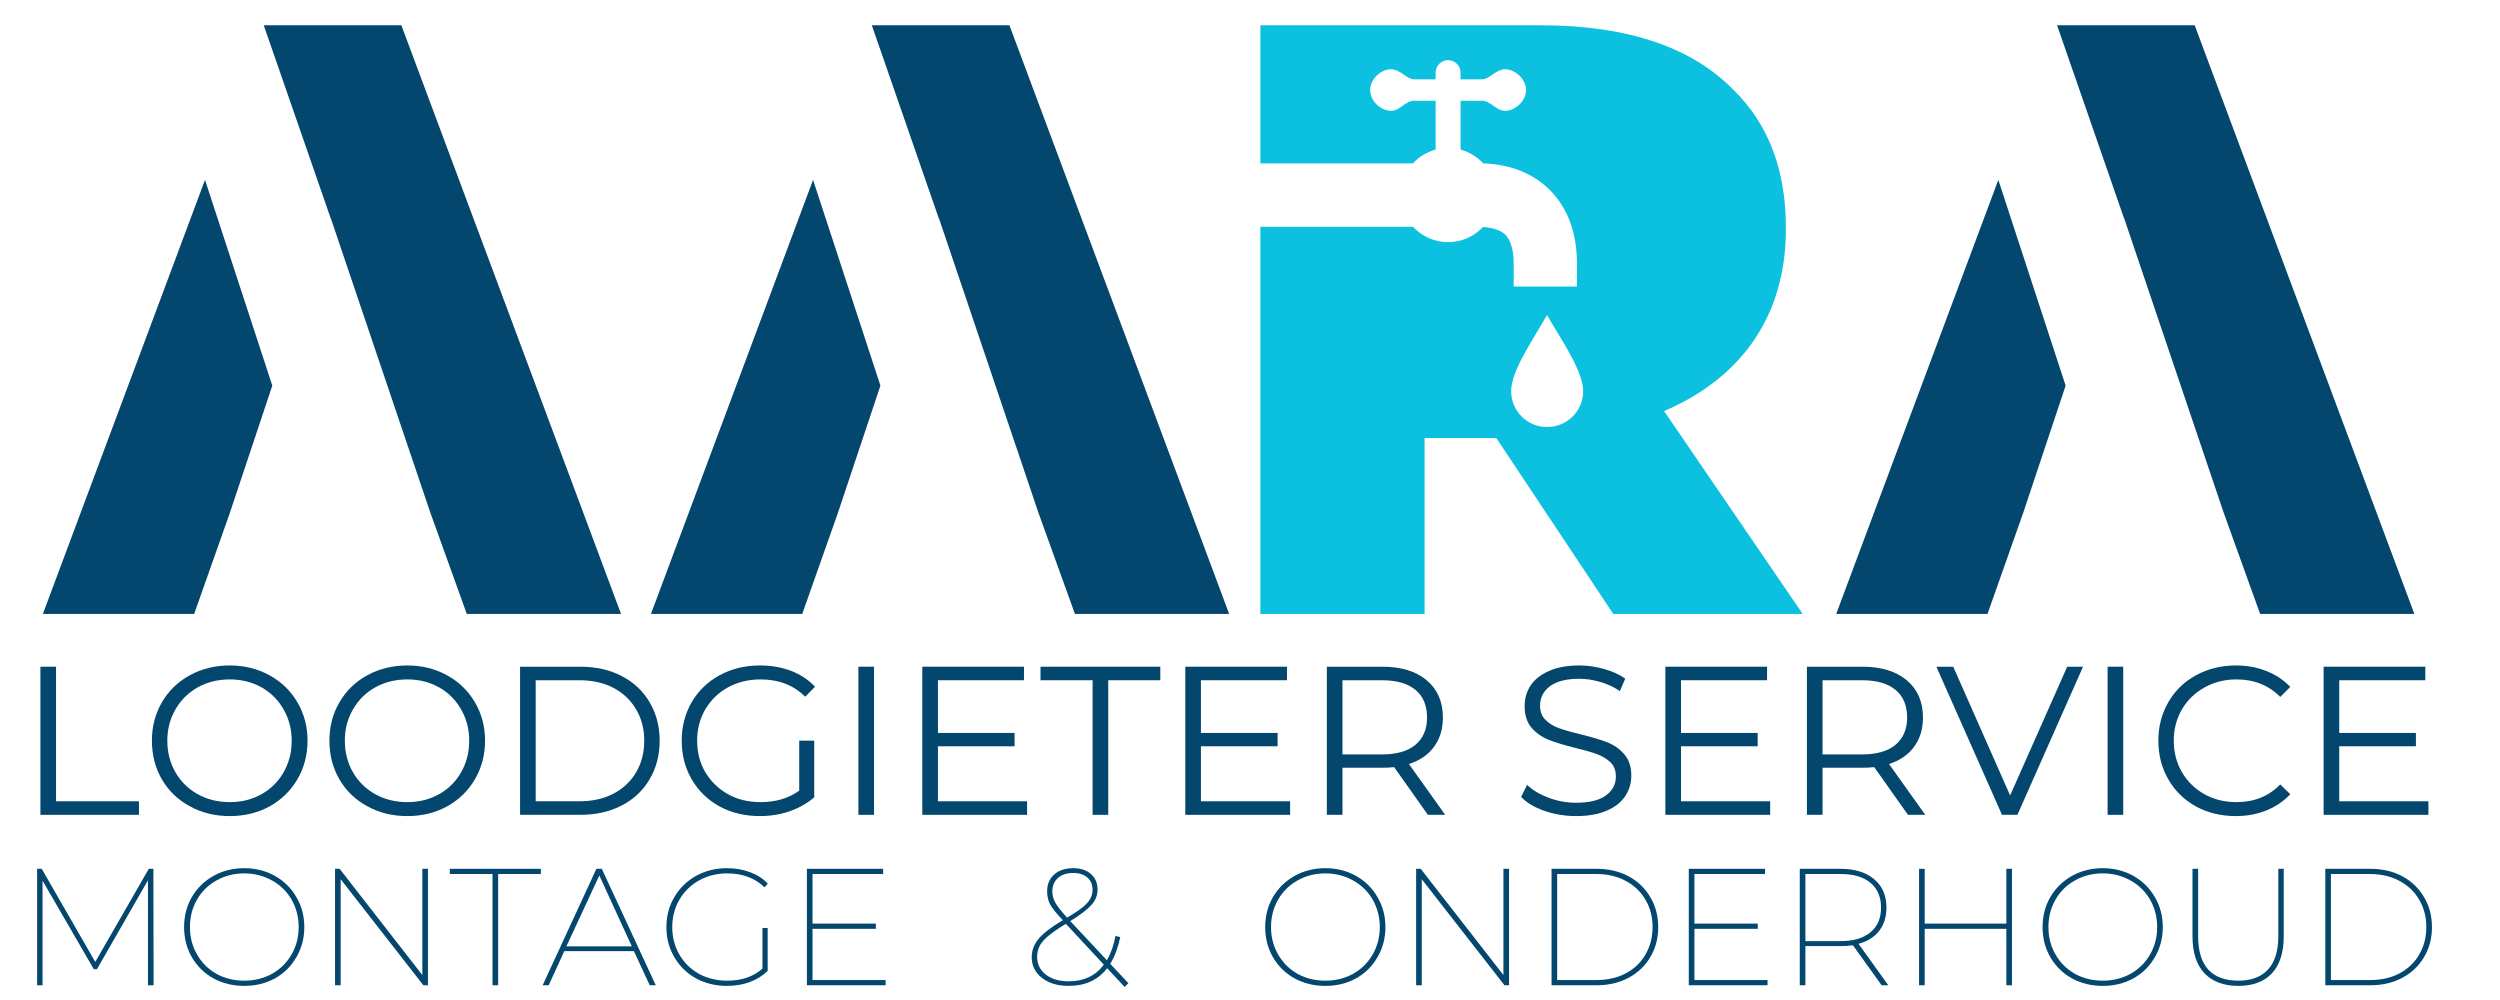
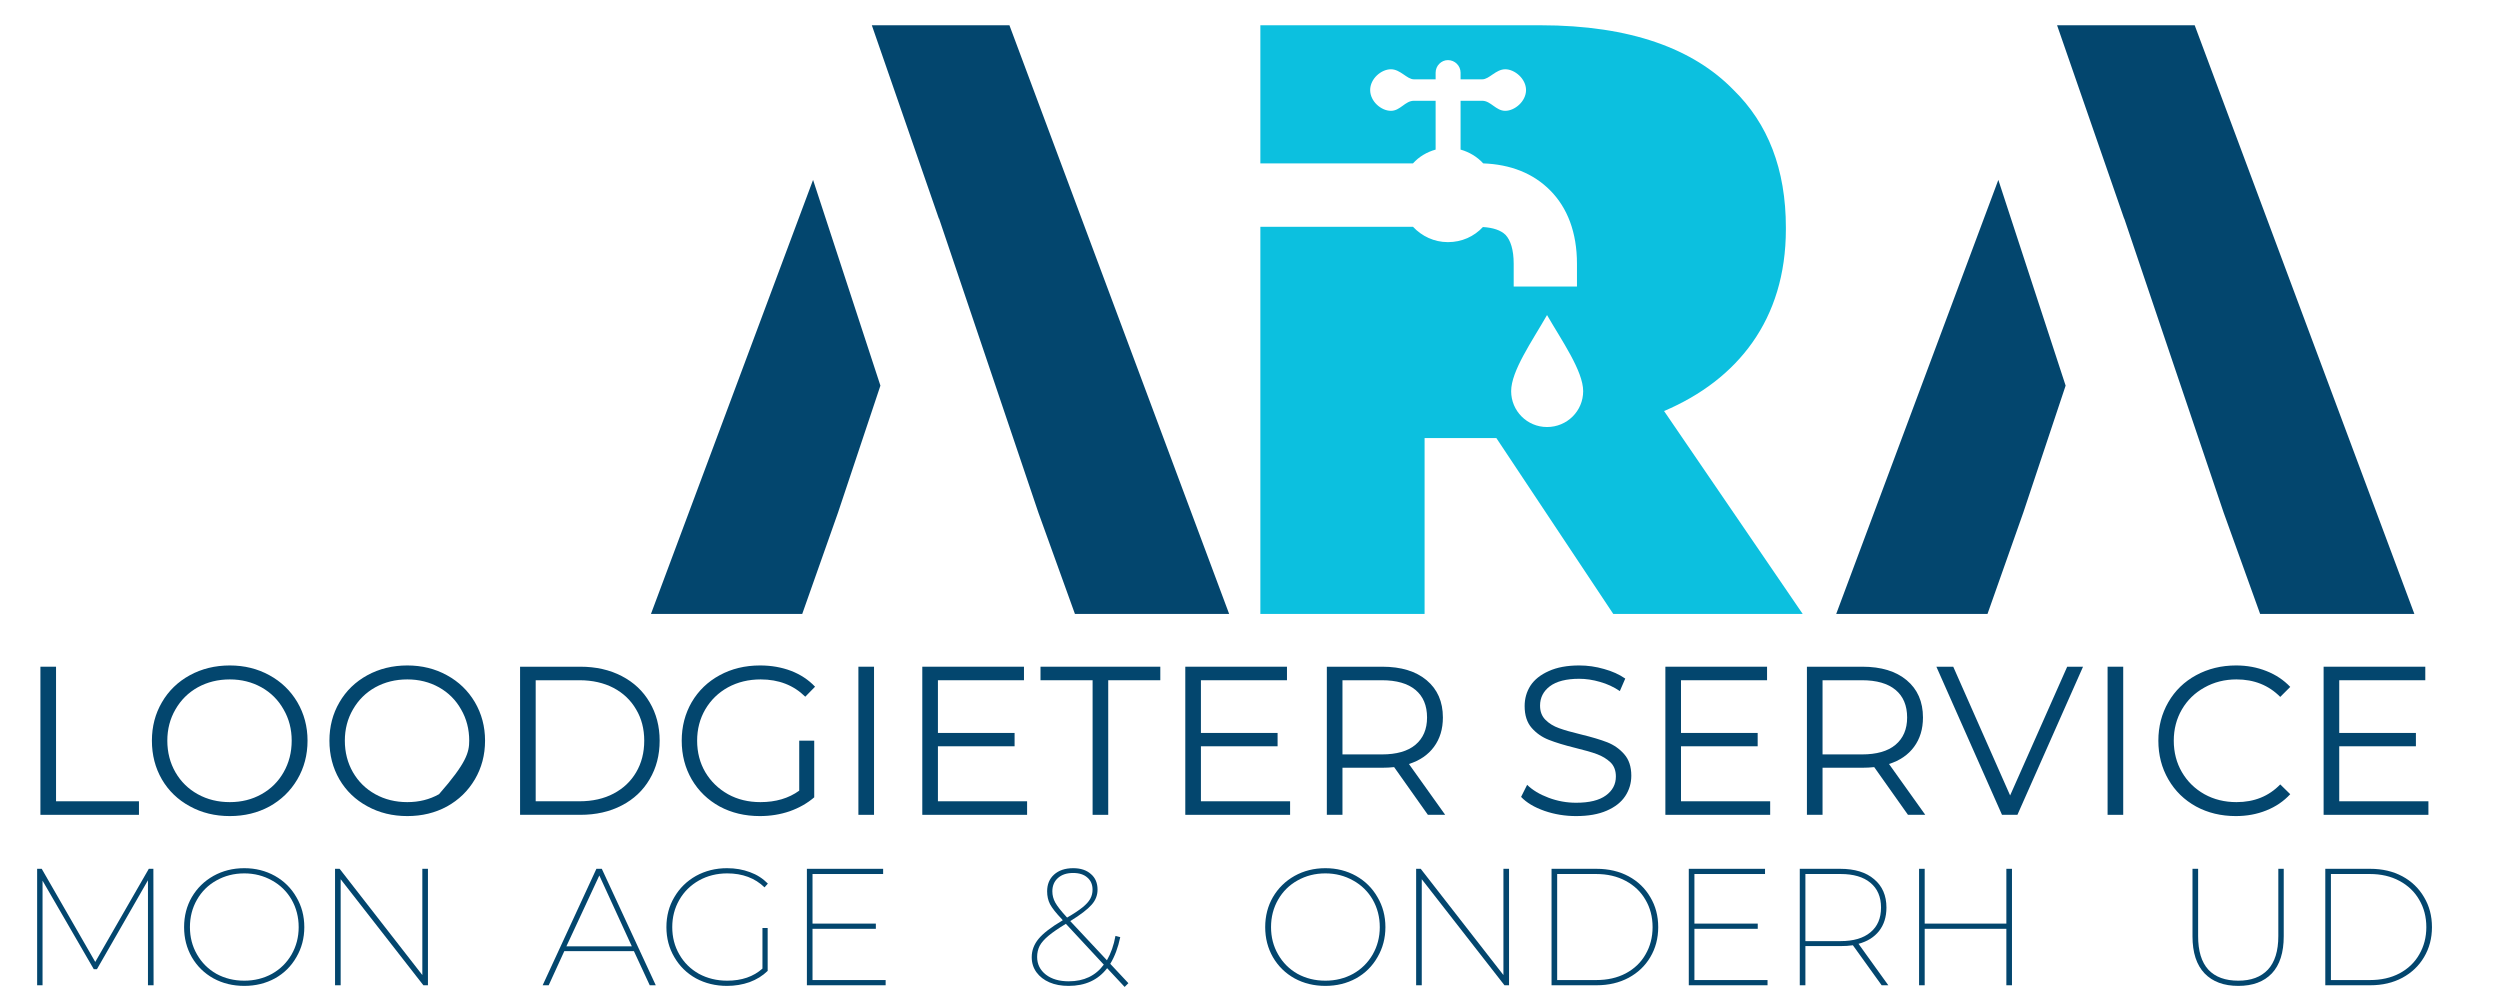
<svg xmlns="http://www.w3.org/2000/svg" width="250" zoomAndPan="magnify" viewBox="0 0 187.5 75" height="100" preserveAspectRatio="xMidYMid meet" version="1.0">
  <defs>
    <g />
    <clipPath id="948ddd6bdd">
-       <path d="M 3.102 1.895 L 47 1.895 L 47 46.047 L 3.102 46.047 Z M 3.102 1.895 " clip-rule="nonzero" />
-     </clipPath>
+       </clipPath>
    <clipPath id="3f8f180570">
      <path d="M 48.707 1.895 L 92.859 1.895 L 92.859 46.047 L 48.707 46.047 Z M 48.707 1.895 " clip-rule="nonzero" />
    </clipPath>
    <clipPath id="0ece15b16a">
      <path d="M 137.602 1.895 L 181.754 1.895 L 181.754 46.047 L 137.602 46.047 Z M 137.602 1.895 " clip-rule="nonzero" />
    </clipPath>
    <clipPath id="1f6524220a">
      <path d="M 94.516 1.895 L 135.906 1.895 L 135.906 46.047 L 94.516 46.047 Z M 94.516 1.895 " clip-rule="nonzero" />
    </clipPath>
    <clipPath id="3ce6890ef1">
      <path d="M 77 65 L 85 65 L 85 74.898 L 77 74.898 Z M 77 65 " clip-rule="nonzero" />
    </clipPath>
  </defs>
  <g clip-path="url(#948ddd6bdd)">
    <path fill="#03466e" d="M 15.375 13.492 L 3.117 46.309 L 14.469 46.309 L 17.25 38.434 L 20.422 28.922 Z M 30.102 1.895 L 19.781 1.895 L 24.812 16.402 L 24.816 16.383 L 32.27 38.434 L 35.105 46.309 L 46.676 46.309 L 30.102 1.895 " fill-opacity="1" fill-rule="nonzero" />
  </g>
  <g clip-path="url(#3f8f180570)">
    <path fill="#03466e" d="M 60.98 13.492 L 48.723 46.309 L 60.074 46.309 L 62.855 38.434 L 66.031 28.922 Z M 75.707 1.895 L 65.387 1.895 L 70.418 16.402 L 70.426 16.383 L 77.875 38.434 L 80.715 46.309 L 92.285 46.309 L 75.707 1.895 " fill-opacity="1" fill-rule="nonzero" />
  </g>
  <g clip-path="url(#0ece15b16a)">
    <path fill="#03466e" d="M 149.875 13.492 L 137.617 46.309 L 148.969 46.309 L 151.75 38.434 L 154.922 28.922 Z M 164.602 1.895 L 154.281 1.895 L 159.312 16.402 L 159.316 16.383 L 166.77 38.434 L 169.605 46.309 L 181.176 46.309 L 164.602 1.895 " fill-opacity="1" fill-rule="nonzero" />
  </g>
  <g clip-path="url(#1f6524220a)">
    <path fill="#0cc0df" d="M 116.027 23.629 C 117.113 25.512 118.738 27.828 118.738 29.336 C 118.738 30.828 117.531 32.027 116.027 32.027 C 114.535 32.027 113.336 30.82 113.336 29.336 C 113.336 27.824 114.895 25.609 116.027 23.629 Z M 94.527 46.305 L 106.844 46.305 L 106.844 32.855 L 112.227 32.855 L 121.168 46.305 L 135.379 46.305 L 124.805 30.828 C 130.305 28.488 133.941 23.984 133.941 17.188 L 133.941 17.07 C 133.941 12.68 132.594 9.258 130 6.73 C 127.027 3.684 122.332 1.895 115.535 1.895 L 94.527 1.895 L 94.527 12.254 L 105.973 12.254 C 106.422 11.754 107.008 11.406 107.672 11.219 L 107.672 7.559 L 106.039 7.559 C 105.379 7.559 105.027 8.312 104.32 8.312 C 103.59 8.312 102.762 7.605 102.762 6.754 C 102.762 5.906 103.59 5.195 104.32 5.195 C 105.027 5.195 105.523 5.949 106.039 5.949 L 107.672 5.949 L 107.672 5.453 C 107.672 4.93 108.098 4.508 108.594 4.508 C 109.117 4.508 109.543 4.93 109.543 5.453 L 109.543 5.949 L 111.172 5.949 C 111.695 5.949 112.188 5.195 112.895 5.195 C 113.602 5.195 114.453 5.906 114.453 6.754 C 114.453 7.605 113.602 8.312 112.895 8.312 C 112.188 8.312 111.809 7.559 111.172 7.559 L 109.543 7.559 L 109.543 11.219 C 110.203 11.406 110.793 11.762 111.242 12.254 C 113.27 12.328 114.996 12.984 116.293 14.309 C 117.543 15.586 118.273 17.402 118.273 19.789 L 118.273 21.488 L 113.527 21.488 L 113.527 19.789 C 113.527 18.723 113.289 18.016 112.918 17.617 C 112.559 17.262 111.973 17.074 111.219 17.027 C 110.555 17.738 109.637 18.16 108.594 18.16 C 107.559 18.16 106.637 17.715 105.973 17.008 L 94.527 17.008 Z M 94.527 46.305 " fill-opacity="1" fill-rule="evenodd" />
  </g>
  <g fill="#03466e" fill-opacity="1">
    <g transform="translate(1.219, 61.112)">
      <g>
        <path d="M 1.812 -11.109 L 2.984 -11.109 L 2.984 -1.016 L 9.203 -1.016 L 9.203 0 L 1.812 0 Z M 1.812 -11.109 " />
      </g>
    </g>
  </g>
  <g fill="#03466e" fill-opacity="1">
    <g transform="translate(10.565, 61.112)">
      <g>
        <path d="M 6.672 0.094 C 5.566 0.094 4.566 -0.148 3.672 -0.641 C 2.773 -1.129 2.078 -1.801 1.578 -2.656 C 1.078 -3.52 0.828 -4.488 0.828 -5.562 C 0.828 -6.625 1.078 -7.582 1.578 -8.438 C 2.078 -9.301 2.773 -9.977 3.672 -10.469 C 4.566 -10.957 5.566 -11.203 6.672 -11.203 C 7.766 -11.203 8.754 -10.957 9.641 -10.469 C 10.523 -9.988 11.223 -9.316 11.734 -8.453 C 12.242 -7.586 12.5 -6.625 12.5 -5.562 C 12.5 -4.488 12.242 -3.52 11.734 -2.656 C 11.223 -1.789 10.523 -1.113 9.641 -0.625 C 8.754 -0.145 7.766 0.094 6.672 0.094 Z M 6.672 -0.953 C 7.547 -0.953 8.336 -1.148 9.047 -1.547 C 9.754 -1.941 10.305 -2.488 10.703 -3.188 C 11.109 -3.895 11.312 -4.688 11.312 -5.562 C 11.312 -6.426 11.109 -7.207 10.703 -7.906 C 10.305 -8.613 9.754 -9.164 9.047 -9.562 C 8.336 -9.957 7.547 -10.156 6.672 -10.156 C 5.785 -10.156 4.984 -9.957 4.266 -9.562 C 3.555 -9.164 3 -8.613 2.594 -7.906 C 2.188 -7.207 1.984 -6.426 1.984 -5.562 C 1.984 -4.688 2.188 -3.895 2.594 -3.188 C 3 -2.488 3.555 -1.941 4.266 -1.547 C 4.984 -1.148 5.785 -0.953 6.672 -0.953 Z M 6.672 -0.953 " />
      </g>
    </g>
  </g>
  <g fill="#03466e" fill-opacity="1">
    <g transform="translate(23.879, 61.112)">
      <g>
-         <path d="M 6.672 0.094 C 5.566 0.094 4.566 -0.148 3.672 -0.641 C 2.773 -1.129 2.078 -1.801 1.578 -2.656 C 1.078 -3.52 0.828 -4.488 0.828 -5.562 C 0.828 -6.625 1.078 -7.582 1.578 -8.438 C 2.078 -9.301 2.773 -9.977 3.672 -10.469 C 4.566 -10.957 5.566 -11.203 6.672 -11.203 C 7.766 -11.203 8.754 -10.957 9.641 -10.469 C 10.523 -9.988 11.223 -9.316 11.734 -8.453 C 12.242 -7.586 12.5 -6.625 12.5 -5.562 C 12.5 -4.488 12.242 -3.52 11.734 -2.656 C 11.223 -1.789 10.523 -1.113 9.641 -0.625 C 8.754 -0.145 7.766 0.094 6.672 0.094 Z M 6.672 -0.953 C 7.547 -0.953 8.336 -1.148 9.047 -1.547 C 9.754 -1.941 10.305 -2.488 10.703 -3.188 C 11.109 -3.895 11.312 -4.688 11.312 -5.562 C 11.312 -6.426 11.109 -7.207 10.703 -7.906 C 10.305 -8.613 9.754 -9.164 9.047 -9.562 C 8.336 -9.957 7.547 -10.156 6.672 -10.156 C 5.785 -10.156 4.984 -9.957 4.266 -9.562 C 3.555 -9.164 3 -8.613 2.594 -7.906 C 2.188 -7.207 1.984 -6.426 1.984 -5.562 C 1.984 -4.688 2.188 -3.895 2.594 -3.188 C 3 -2.488 3.555 -1.941 4.266 -1.547 C 4.984 -1.148 5.785 -0.953 6.672 -0.953 Z M 6.672 -0.953 " />
+         <path d="M 6.672 0.094 C 5.566 0.094 4.566 -0.148 3.672 -0.641 C 2.773 -1.129 2.078 -1.801 1.578 -2.656 C 1.078 -3.52 0.828 -4.488 0.828 -5.562 C 0.828 -6.625 1.078 -7.582 1.578 -8.438 C 2.078 -9.301 2.773 -9.977 3.672 -10.469 C 4.566 -10.957 5.566 -11.203 6.672 -11.203 C 7.766 -11.203 8.754 -10.957 9.641 -10.469 C 10.523 -9.988 11.223 -9.316 11.734 -8.453 C 12.242 -7.586 12.5 -6.625 12.5 -5.562 C 12.5 -4.488 12.242 -3.52 11.734 -2.656 C 11.223 -1.789 10.523 -1.113 9.641 -0.625 C 8.754 -0.145 7.766 0.094 6.672 0.094 Z M 6.672 -0.953 C 7.547 -0.953 8.336 -1.148 9.047 -1.547 C 11.109 -3.895 11.312 -4.688 11.312 -5.562 C 11.312 -6.426 11.109 -7.207 10.703 -7.906 C 10.305 -8.613 9.754 -9.164 9.047 -9.562 C 8.336 -9.957 7.547 -10.156 6.672 -10.156 C 5.785 -10.156 4.984 -9.957 4.266 -9.562 C 3.555 -9.164 3 -8.613 2.594 -7.906 C 2.188 -7.207 1.984 -6.426 1.984 -5.562 C 1.984 -4.688 2.188 -3.895 2.594 -3.188 C 3 -2.488 3.555 -1.941 4.266 -1.547 C 4.984 -1.148 5.785 -0.953 6.672 -0.953 Z M 6.672 -0.953 " />
      </g>
    </g>
  </g>
  <g fill="#03466e" fill-opacity="1">
    <g transform="translate(37.193, 61.112)">
      <g>
        <path d="M 1.812 -11.109 L 6.328 -11.109 C 7.504 -11.109 8.539 -10.875 9.438 -10.406 C 10.344 -9.938 11.039 -9.281 11.531 -8.438 C 12.031 -7.594 12.281 -6.633 12.281 -5.562 C 12.281 -4.477 12.031 -3.516 11.531 -2.672 C 11.039 -1.828 10.344 -1.172 9.438 -0.703 C 8.539 -0.234 7.504 0 6.328 0 L 1.812 0 Z M 6.266 -1.016 C 7.242 -1.016 8.098 -1.207 8.828 -1.594 C 9.555 -1.977 10.117 -2.508 10.516 -3.188 C 10.922 -3.875 11.125 -4.664 11.125 -5.562 C 11.125 -6.445 10.922 -7.227 10.516 -7.906 C 10.117 -8.594 9.555 -9.129 8.828 -9.516 C 8.098 -9.898 7.242 -10.094 6.266 -10.094 L 2.984 -10.094 L 2.984 -1.016 Z M 6.266 -1.016 " />
      </g>
    </g>
  </g>
  <g fill="#03466e" fill-opacity="1">
    <g transform="translate(50.301, 61.112)">
      <g>
        <path d="M 9.641 -5.562 L 10.766 -5.562 L 10.766 -1.312 C 10.242 -0.863 9.629 -0.516 8.922 -0.266 C 8.211 -0.023 7.469 0.094 6.688 0.094 C 5.57 0.094 4.566 -0.145 3.672 -0.625 C 2.785 -1.113 2.086 -1.789 1.578 -2.656 C 1.078 -3.52 0.828 -4.488 0.828 -5.562 C 0.828 -6.625 1.078 -7.586 1.578 -8.453 C 2.086 -9.316 2.785 -9.988 3.672 -10.469 C 4.566 -10.957 5.578 -11.203 6.703 -11.203 C 7.547 -11.203 8.32 -11.066 9.031 -10.797 C 9.738 -10.523 10.336 -10.129 10.828 -9.609 L 10.094 -8.859 C 9.219 -9.723 8.102 -10.156 6.75 -10.156 C 5.844 -10.156 5.023 -9.957 4.297 -9.562 C 3.578 -9.164 3.008 -8.613 2.594 -7.906 C 2.188 -7.207 1.984 -6.426 1.984 -5.562 C 1.984 -4.688 2.188 -3.898 2.594 -3.203 C 3.008 -2.504 3.578 -1.953 4.297 -1.547 C 5.016 -1.148 5.828 -0.953 6.734 -0.953 C 7.879 -0.953 8.848 -1.238 9.641 -1.812 Z M 9.641 -5.562 " />
      </g>
    </g>
  </g>
  <g fill="#03466e" fill-opacity="1">
    <g transform="translate(62.568, 61.112)">
      <g>
        <path d="M 1.812 -11.109 L 2.984 -11.109 L 2.984 0 L 1.812 0 Z M 1.812 -11.109 " />
      </g>
    </g>
  </g>
  <g fill="#03466e" fill-opacity="1">
    <g transform="translate(67.36, 61.112)">
      <g>
        <path d="M 9.672 -1.016 L 9.672 0 L 1.812 0 L 1.812 -11.109 L 9.438 -11.109 L 9.438 -10.094 L 2.984 -10.094 L 2.984 -6.141 L 8.734 -6.141 L 8.734 -5.141 L 2.984 -5.141 L 2.984 -1.016 Z M 9.672 -1.016 " />
      </g>
    </g>
  </g>
  <g fill="#03466e" fill-opacity="1">
    <g transform="translate(77.976, 61.112)">
      <g>
        <path d="M 3.969 -10.094 L 0.062 -10.094 L 0.062 -11.109 L 9.047 -11.109 L 9.047 -10.094 L 5.141 -10.094 L 5.141 0 L 3.969 0 Z M 3.969 -10.094 " />
      </g>
    </g>
  </g>
  <g fill="#03466e" fill-opacity="1">
    <g transform="translate(87.085, 61.112)">
      <g>
        <path d="M 9.672 -1.016 L 9.672 0 L 1.812 0 L 1.812 -11.109 L 9.438 -11.109 L 9.438 -10.094 L 2.984 -10.094 L 2.984 -6.141 L 8.734 -6.141 L 8.734 -5.141 L 2.984 -5.141 L 2.984 -1.016 Z M 9.672 -1.016 " />
      </g>
    </g>
  </g>
  <g fill="#03466e" fill-opacity="1">
    <g transform="translate(97.701, 61.112)">
      <g>
        <path d="M 9.391 0 L 6.859 -3.578 C 6.566 -3.547 6.27 -3.531 5.969 -3.531 L 2.984 -3.531 L 2.984 0 L 1.812 0 L 1.812 -11.109 L 5.969 -11.109 C 7.383 -11.109 8.492 -10.77 9.297 -10.094 C 10.109 -9.414 10.516 -8.484 10.516 -7.297 C 10.516 -6.43 10.289 -5.695 9.844 -5.094 C 9.406 -4.5 8.781 -4.07 7.969 -3.812 L 10.688 0 Z M 5.938 -4.531 C 7.039 -4.531 7.879 -4.77 8.453 -5.25 C 9.035 -5.738 9.328 -6.422 9.328 -7.297 C 9.328 -8.203 9.035 -8.895 8.453 -9.375 C 7.879 -9.852 7.039 -10.094 5.938 -10.094 L 2.984 -10.094 L 2.984 -4.531 Z M 5.938 -4.531 " />
      </g>
    </g>
  </g>
  <g fill="#03466e" fill-opacity="1">
    <g transform="translate(109.174, 61.112)">
      <g />
    </g>
  </g>
  <g fill="#03466e" fill-opacity="1">
    <g transform="translate(113.332, 61.112)">
      <g>
        <path d="M 4.875 0.094 C 4.051 0.094 3.258 -0.035 2.5 -0.297 C 1.738 -0.566 1.156 -0.914 0.75 -1.344 L 1.203 -2.25 C 1.609 -1.852 2.145 -1.531 2.812 -1.281 C 3.477 -1.031 4.164 -0.906 4.875 -0.906 C 5.863 -0.906 6.609 -1.086 7.109 -1.453 C 7.609 -1.816 7.859 -2.289 7.859 -2.875 C 7.859 -3.32 7.723 -3.676 7.453 -3.938 C 7.18 -4.195 6.848 -4.398 6.453 -4.547 C 6.066 -4.691 5.523 -4.848 4.828 -5.016 C 3.992 -5.223 3.328 -5.426 2.828 -5.625 C 2.328 -5.82 1.898 -6.117 1.547 -6.516 C 1.191 -6.922 1.016 -7.469 1.016 -8.156 C 1.016 -8.719 1.16 -9.227 1.453 -9.688 C 1.754 -10.145 2.211 -10.508 2.828 -10.781 C 3.441 -11.062 4.203 -11.203 5.109 -11.203 C 5.742 -11.203 6.363 -11.113 6.969 -10.938 C 7.582 -10.77 8.113 -10.531 8.562 -10.219 L 8.156 -9.281 C 7.695 -9.594 7.203 -9.82 6.672 -9.969 C 6.141 -10.125 5.617 -10.203 5.109 -10.203 C 4.141 -10.203 3.406 -10.016 2.906 -9.641 C 2.414 -9.266 2.172 -8.781 2.172 -8.188 C 2.172 -7.75 2.305 -7.395 2.578 -7.125 C 2.848 -6.852 3.188 -6.645 3.594 -6.5 C 4 -6.352 4.547 -6.195 5.234 -6.031 C 6.055 -5.832 6.719 -5.633 7.219 -5.438 C 7.719 -5.238 8.141 -4.941 8.484 -4.547 C 8.836 -4.148 9.016 -3.613 9.016 -2.938 C 9.016 -2.375 8.863 -1.863 8.562 -1.406 C 8.258 -0.945 7.797 -0.582 7.172 -0.312 C 6.547 -0.039 5.781 0.094 4.875 0.094 Z M 4.875 0.094 " />
      </g>
    </g>
  </g>
  <g fill="#03466e" fill-opacity="1">
    <g transform="translate(123.091, 61.112)">
      <g>
        <path d="M 9.672 -1.016 L 9.672 0 L 1.812 0 L 1.812 -11.109 L 9.438 -11.109 L 9.438 -10.094 L 2.984 -10.094 L 2.984 -6.141 L 8.734 -6.141 L 8.734 -5.141 L 2.984 -5.141 L 2.984 -1.016 Z M 9.672 -1.016 " />
      </g>
    </g>
  </g>
  <g fill="#03466e" fill-opacity="1">
    <g transform="translate(133.707, 61.112)">
      <g>
        <path d="M 9.391 0 L 6.859 -3.578 C 6.566 -3.547 6.27 -3.531 5.969 -3.531 L 2.984 -3.531 L 2.984 0 L 1.812 0 L 1.812 -11.109 L 5.969 -11.109 C 7.383 -11.109 8.492 -10.77 9.297 -10.094 C 10.109 -9.414 10.516 -8.484 10.516 -7.297 C 10.516 -6.43 10.289 -5.695 9.844 -5.094 C 9.406 -4.5 8.781 -4.07 7.969 -3.812 L 10.688 0 Z M 5.938 -4.531 C 7.039 -4.531 7.879 -4.77 8.453 -5.25 C 9.035 -5.738 9.328 -6.422 9.328 -7.297 C 9.328 -8.203 9.035 -8.895 8.453 -9.375 C 7.879 -9.852 7.039 -10.094 5.938 -10.094 L 2.984 -10.094 L 2.984 -4.531 Z M 5.938 -4.531 " />
      </g>
    </g>
  </g>
  <g fill="#03466e" fill-opacity="1">
    <g transform="translate(145.181, 61.112)">
      <g>
        <path d="M 11.047 -11.109 L 6.125 0 L 4.969 0 L 0.047 -11.109 L 1.312 -11.109 L 5.578 -1.453 L 9.859 -11.109 Z M 11.047 -11.109 " />
      </g>
    </g>
  </g>
  <g fill="#03466e" fill-opacity="1">
    <g transform="translate(156.257, 61.112)">
      <g>
        <path d="M 1.812 -11.109 L 2.984 -11.109 L 2.984 0 L 1.812 0 Z M 1.812 -11.109 " />
      </g>
    </g>
  </g>
  <g fill="#03466e" fill-opacity="1">
    <g transform="translate(161.049, 61.112)">
      <g>
        <path d="M 6.641 0.094 C 5.535 0.094 4.539 -0.145 3.656 -0.625 C 2.77 -1.113 2.078 -1.789 1.578 -2.656 C 1.078 -3.52 0.828 -4.488 0.828 -5.562 C 0.828 -6.625 1.078 -7.586 1.578 -8.453 C 2.078 -9.316 2.77 -9.988 3.656 -10.469 C 4.551 -10.957 5.551 -11.203 6.656 -11.203 C 7.477 -11.203 8.238 -11.062 8.938 -10.781 C 9.633 -10.508 10.227 -10.113 10.719 -9.594 L 9.969 -8.844 C 9.102 -9.719 8.008 -10.156 6.688 -10.156 C 5.801 -10.156 5 -9.953 4.281 -9.547 C 3.562 -9.148 3 -8.602 2.594 -7.906 C 2.188 -7.207 1.984 -6.426 1.984 -5.562 C 1.984 -4.688 2.188 -3.898 2.594 -3.203 C 3 -2.504 3.562 -1.953 4.281 -1.547 C 5 -1.148 5.801 -0.953 6.688 -0.953 C 8.02 -0.953 9.113 -1.395 9.969 -2.281 L 10.719 -1.547 C 10.227 -1.016 9.629 -0.609 8.922 -0.328 C 8.223 -0.047 7.461 0.094 6.641 0.094 Z M 6.641 0.094 " />
      </g>
    </g>
  </g>
  <g fill="#03466e" fill-opacity="1">
    <g transform="translate(172.459, 61.112)">
      <g>
        <path d="M 9.672 -1.016 L 9.672 0 L 1.812 0 L 1.812 -11.109 L 9.438 -11.109 L 9.438 -10.094 L 2.984 -10.094 L 2.984 -6.141 L 8.734 -6.141 L 8.734 -5.141 L 2.984 -5.141 L 2.984 -1.016 Z M 9.672 -1.016 " />
      </g>
    </g>
  </g>
  <g fill="#03466e" fill-opacity="1">
    <g transform="translate(1.191, 73.895)">
      <g>
        <path d="M 9.906 0 L 9.906 -7.875 L 6.078 -1.203 L 5.844 -1.203 L 2 -7.844 L 2 0 L 1.594 0 L 1.594 -8.734 L 1.938 -8.734 L 5.953 -1.75 L 9.969 -8.734 L 10.312 -8.734 L 10.328 0 Z M 9.906 0 " />
      </g>
    </g>
  </g>
  <g fill="#03466e" fill-opacity="1">
    <g transform="translate(13.104, 73.895)">
      <g>
        <path d="M 5.219 0.047 C 4.363 0.047 3.594 -0.141 2.906 -0.516 C 2.219 -0.898 1.676 -1.43 1.281 -2.109 C 0.895 -2.785 0.703 -3.535 0.703 -4.359 C 0.703 -5.191 0.895 -5.941 1.281 -6.609 C 1.676 -7.285 2.219 -7.816 2.906 -8.203 C 3.594 -8.586 4.363 -8.781 5.219 -8.781 C 6.062 -8.781 6.828 -8.586 7.516 -8.203 C 8.203 -7.816 8.738 -7.285 9.125 -6.609 C 9.52 -5.941 9.719 -5.191 9.719 -4.359 C 9.719 -3.535 9.52 -2.785 9.125 -2.109 C 8.738 -1.43 8.203 -0.898 7.516 -0.516 C 6.828 -0.141 6.062 0.047 5.219 0.047 Z M 5.219 -0.344 C 5.977 -0.344 6.672 -0.516 7.297 -0.859 C 7.922 -1.211 8.41 -1.695 8.766 -2.312 C 9.117 -2.926 9.297 -3.609 9.297 -4.359 C 9.297 -5.117 9.117 -5.805 8.766 -6.422 C 8.41 -7.035 7.922 -7.516 7.297 -7.859 C 6.672 -8.211 5.977 -8.391 5.219 -8.391 C 4.445 -8.391 3.75 -8.211 3.125 -7.859 C 2.508 -7.516 2.023 -7.035 1.672 -6.422 C 1.316 -5.805 1.141 -5.117 1.141 -4.359 C 1.141 -3.609 1.316 -2.926 1.672 -2.312 C 2.023 -1.695 2.508 -1.211 3.125 -0.859 C 3.75 -0.516 4.445 -0.344 5.219 -0.344 Z M 5.219 -0.344 " />
      </g>
    </g>
  </g>
  <g fill="#03466e" fill-opacity="1">
    <g transform="translate(23.534, 73.895)">
      <g>
        <path d="M 8.562 -8.734 L 8.562 0 L 8.219 0 L 2.016 -7.953 L 2.016 0 L 1.594 0 L 1.594 -8.734 L 1.938 -8.734 L 8.141 -0.766 L 8.141 -8.734 Z M 8.562 -8.734 " />
      </g>
    </g>
  </g>
  <g fill="#03466e" fill-opacity="1">
    <g transform="translate(33.689, 73.895)">
      <g>
-         <path d="M 3.25 -8.344 L 0.047 -8.344 L 0.047 -8.734 L 6.875 -8.734 L 6.875 -8.344 L 3.672 -8.344 L 3.672 0 L 3.25 0 Z M 3.25 -8.344 " />
-       </g>
+         </g>
    </g>
  </g>
  <g fill="#03466e" fill-opacity="1">
    <g transform="translate(40.605, 73.895)">
      <g>
        <path d="M 6.938 -2.562 L 1.719 -2.562 L 0.547 0 L 0.094 0 L 4.125 -8.734 L 4.531 -8.734 L 8.578 0 L 8.125 0 Z M 6.781 -2.922 L 4.344 -8.234 L 1.875 -2.922 Z M 6.781 -2.922 " />
      </g>
    </g>
  </g>
  <g fill="#03466e" fill-opacity="1">
    <g transform="translate(49.278, 73.895)">
      <g>
        <path d="M 7.906 -4.297 L 8.297 -4.297 L 8.297 -1.078 C 7.922 -0.711 7.469 -0.43 6.938 -0.234 C 6.406 -0.047 5.844 0.047 5.25 0.047 C 4.395 0.047 3.617 -0.141 2.922 -0.516 C 2.234 -0.898 1.691 -1.43 1.297 -2.109 C 0.898 -2.785 0.703 -3.535 0.703 -4.359 C 0.703 -5.191 0.898 -5.941 1.297 -6.609 C 1.691 -7.285 2.234 -7.816 2.922 -8.203 C 3.617 -8.586 4.395 -8.781 5.25 -8.781 C 5.875 -8.781 6.445 -8.68 6.969 -8.484 C 7.488 -8.297 7.938 -8.008 8.312 -7.625 L 8.062 -7.344 C 7.344 -8.039 6.41 -8.391 5.266 -8.391 C 4.484 -8.391 3.773 -8.211 3.141 -7.859 C 2.516 -7.504 2.023 -7.02 1.672 -6.406 C 1.316 -5.789 1.141 -5.109 1.141 -4.359 C 1.141 -3.609 1.316 -2.926 1.672 -2.312 C 2.023 -1.695 2.516 -1.211 3.141 -0.859 C 3.773 -0.516 4.484 -0.344 5.266 -0.344 C 6.348 -0.344 7.227 -0.645 7.906 -1.25 Z M 7.906 -4.297 " />
      </g>
    </g>
  </g>
  <g fill="#03466e" fill-opacity="1">
    <g transform="translate(58.923, 73.895)">
      <g>
        <path d="M 7.5 -0.391 L 7.5 0 L 1.594 0 L 1.594 -8.734 L 7.312 -8.734 L 7.312 -8.344 L 2.016 -8.344 L 2.016 -4.625 L 6.766 -4.625 L 6.766 -4.234 L 2.016 -4.234 L 2.016 -0.391 Z M 7.5 -0.391 " />
      </g>
    </g>
  </g>
  <g fill="#03466e" fill-opacity="1">
    <g transform="translate(67.247, 73.895)">
      <g />
    </g>
  </g>
  <g fill="#03466e" fill-opacity="1">
    <g transform="translate(70.4, 73.895)">
      <g />
    </g>
  </g>
  <g fill="#03466e" fill-opacity="1">
    <g transform="translate(73.552, 73.895)">
      <g />
    </g>
  </g>
  <g clip-path="url(#3ce6890ef1)">
    <g fill="#03466e" fill-opacity="1">
      <g transform="translate(76.707, 73.895)">
        <g>
          <path d="M 7.641 0.125 L 6.328 -1.281 C 5.648 -0.395 4.688 0.047 3.438 0.047 C 2.895 0.047 2.414 -0.039 2 -0.219 C 1.594 -0.395 1.27 -0.645 1.031 -0.969 C 0.789 -1.301 0.672 -1.68 0.672 -2.109 C 0.672 -2.609 0.844 -3.066 1.188 -3.484 C 1.531 -3.898 2.133 -4.363 3 -4.875 L 2.938 -4.953 C 2.5 -5.41 2.203 -5.785 2.047 -6.078 C 1.898 -6.367 1.828 -6.691 1.828 -7.047 C 1.828 -7.566 2 -7.984 2.344 -8.297 C 2.695 -8.617 3.176 -8.781 3.781 -8.781 C 4.344 -8.781 4.785 -8.633 5.109 -8.344 C 5.441 -8.062 5.609 -7.672 5.609 -7.172 C 5.609 -6.742 5.457 -6.363 5.156 -6.031 C 4.863 -5.695 4.332 -5.289 3.562 -4.812 L 6.312 -1.875 C 6.613 -2.395 6.828 -3.004 6.953 -3.703 L 7.312 -3.609 C 7.145 -2.816 6.895 -2.148 6.562 -1.609 L 7.922 -0.156 Z M 2.219 -7.047 C 2.219 -6.754 2.289 -6.473 2.438 -6.203 C 2.582 -5.941 2.863 -5.582 3.281 -5.125 L 3.328 -5.078 C 3.828 -5.367 4.211 -5.625 4.484 -5.844 C 4.754 -6.062 4.945 -6.273 5.062 -6.484 C 5.176 -6.691 5.234 -6.922 5.234 -7.172 C 5.234 -7.555 5.102 -7.859 4.844 -8.078 C 4.594 -8.305 4.238 -8.422 3.781 -8.422 C 3.301 -8.422 2.922 -8.297 2.641 -8.047 C 2.359 -7.797 2.219 -7.461 2.219 -7.047 Z M 3.453 -0.297 C 4.586 -0.297 5.461 -0.711 6.078 -1.547 L 3.234 -4.609 C 2.68 -4.273 2.25 -3.977 1.938 -3.719 C 1.625 -3.457 1.398 -3.203 1.266 -2.953 C 1.141 -2.703 1.078 -2.426 1.078 -2.125 C 1.078 -1.582 1.297 -1.141 1.734 -0.797 C 2.172 -0.461 2.742 -0.297 3.453 -0.297 Z M 3.453 -0.297 " />
        </g>
      </g>
    </g>
  </g>
  <g fill="#03466e" fill-opacity="1">
    <g transform="translate(84.727, 73.895)">
      <g />
    </g>
  </g>
  <g fill="#03466e" fill-opacity="1">
    <g transform="translate(87.879, 73.895)">
      <g />
    </g>
  </g>
  <g fill="#03466e" fill-opacity="1">
    <g transform="translate(91.032, 73.895)">
      <g />
    </g>
  </g>
  <g fill="#03466e" fill-opacity="1">
    <g transform="translate(94.187, 73.895)">
      <g>
        <path d="M 5.219 0.047 C 4.363 0.047 3.594 -0.141 2.906 -0.516 C 2.219 -0.898 1.676 -1.43 1.281 -2.109 C 0.895 -2.785 0.703 -3.535 0.703 -4.359 C 0.703 -5.191 0.895 -5.941 1.281 -6.609 C 1.676 -7.285 2.219 -7.816 2.906 -8.203 C 3.594 -8.586 4.363 -8.781 5.219 -8.781 C 6.062 -8.781 6.828 -8.586 7.516 -8.203 C 8.203 -7.816 8.738 -7.285 9.125 -6.609 C 9.52 -5.941 9.719 -5.191 9.719 -4.359 C 9.719 -3.535 9.52 -2.785 9.125 -2.109 C 8.738 -1.43 8.203 -0.898 7.516 -0.516 C 6.828 -0.141 6.062 0.047 5.219 0.047 Z M 5.219 -0.344 C 5.977 -0.344 6.672 -0.516 7.297 -0.859 C 7.922 -1.211 8.41 -1.695 8.766 -2.312 C 9.117 -2.926 9.297 -3.609 9.297 -4.359 C 9.297 -5.117 9.117 -5.805 8.766 -6.422 C 8.41 -7.035 7.922 -7.516 7.297 -7.859 C 6.672 -8.211 5.977 -8.391 5.219 -8.391 C 4.445 -8.391 3.75 -8.211 3.125 -7.859 C 2.508 -7.516 2.023 -7.035 1.672 -6.422 C 1.316 -5.805 1.141 -5.117 1.141 -4.359 C 1.141 -3.609 1.316 -2.926 1.672 -2.312 C 2.023 -1.695 2.508 -1.211 3.125 -0.859 C 3.75 -0.516 4.445 -0.344 5.219 -0.344 Z M 5.219 -0.344 " />
      </g>
    </g>
  </g>
  <g fill="#03466e" fill-opacity="1">
    <g transform="translate(104.616, 73.895)">
      <g>
        <path d="M 8.562 -8.734 L 8.562 0 L 8.219 0 L 2.016 -7.953 L 2.016 0 L 1.594 0 L 1.594 -8.734 L 1.938 -8.734 L 8.141 -0.766 L 8.141 -8.734 Z M 8.562 -8.734 " />
      </g>
    </g>
  </g>
  <g fill="#03466e" fill-opacity="1">
    <g transform="translate(114.772, 73.895)">
      <g>
        <path d="M 1.594 -8.734 L 4.969 -8.734 C 5.875 -8.734 6.676 -8.547 7.375 -8.172 C 8.07 -7.797 8.613 -7.273 9 -6.609 C 9.395 -5.953 9.594 -5.203 9.594 -4.359 C 9.594 -3.523 9.395 -2.773 9 -2.109 C 8.613 -1.453 8.07 -0.938 7.375 -0.562 C 6.676 -0.188 5.875 0 4.969 0 L 1.594 0 Z M 4.938 -0.391 C 5.781 -0.391 6.52 -0.555 7.156 -0.891 C 7.801 -1.234 8.297 -1.707 8.641 -2.312 C 8.992 -2.914 9.172 -3.598 9.172 -4.359 C 9.172 -5.129 8.992 -5.812 8.641 -6.406 C 8.297 -7.008 7.801 -7.484 7.156 -7.828 C 6.52 -8.172 5.781 -8.344 4.938 -8.344 L 2.016 -8.344 L 2.016 -0.391 Z M 4.938 -0.391 " />
      </g>
    </g>
  </g>
  <g fill="#03466e" fill-opacity="1">
    <g transform="translate(125.065, 73.895)">
      <g>
        <path d="M 7.5 -0.391 L 7.5 0 L 1.594 0 L 1.594 -8.734 L 7.312 -8.734 L 7.312 -8.344 L 2.016 -8.344 L 2.016 -4.625 L 6.766 -4.625 L 6.766 -4.234 L 2.016 -4.234 L 2.016 -0.391 Z M 7.5 -0.391 " />
      </g>
    </g>
  </g>
  <g fill="#03466e" fill-opacity="1">
    <g transform="translate(133.389, 73.895)">
      <g>
        <path d="M 7.734 0 L 5.578 -3 C 5.297 -2.957 4.977 -2.938 4.625 -2.938 L 2.016 -2.938 L 2.016 0 L 1.594 0 L 1.594 -8.734 L 4.625 -8.734 C 5.719 -8.734 6.566 -8.473 7.172 -7.953 C 7.785 -7.441 8.094 -6.734 8.094 -5.828 C 8.094 -5.129 7.91 -4.547 7.547 -4.078 C 7.18 -3.609 6.664 -3.285 6 -3.109 L 8.234 0 Z M 4.656 -3.312 C 5.625 -3.312 6.367 -3.531 6.891 -3.969 C 7.422 -4.406 7.688 -5.023 7.688 -5.828 C 7.688 -6.629 7.422 -7.25 6.891 -7.688 C 6.367 -8.125 5.625 -8.344 4.656 -8.344 L 2.016 -8.344 L 2.016 -3.312 Z M 4.656 -3.312 " />
      </g>
    </g>
  </g>
  <g fill="#03466e" fill-opacity="1">
    <g transform="translate(142.336, 73.895)">
      <g>
        <path d="M 8.562 -8.734 L 8.562 0 L 8.141 0 L 8.141 -4.234 L 2.016 -4.234 L 2.016 0 L 1.594 0 L 1.594 -8.734 L 2.016 -8.734 L 2.016 -4.625 L 8.141 -4.625 L 8.141 -8.734 Z M 8.562 -8.734 " />
      </g>
    </g>
  </g>
  <g fill="#03466e" fill-opacity="1">
    <g transform="translate(152.491, 73.895)">
      <g>
-         <path d="M 5.219 0.047 C 4.363 0.047 3.594 -0.141 2.906 -0.516 C 2.219 -0.898 1.676 -1.43 1.281 -2.109 C 0.895 -2.785 0.703 -3.535 0.703 -4.359 C 0.703 -5.191 0.895 -5.941 1.281 -6.609 C 1.676 -7.285 2.219 -7.816 2.906 -8.203 C 3.594 -8.586 4.363 -8.781 5.219 -8.781 C 6.062 -8.781 6.828 -8.586 7.516 -8.203 C 8.203 -7.816 8.738 -7.285 9.125 -6.609 C 9.52 -5.941 9.719 -5.191 9.719 -4.359 C 9.719 -3.535 9.52 -2.785 9.125 -2.109 C 8.738 -1.43 8.203 -0.898 7.516 -0.516 C 6.828 -0.141 6.062 0.047 5.219 0.047 Z M 5.219 -0.344 C 5.977 -0.344 6.672 -0.516 7.297 -0.859 C 7.922 -1.211 8.41 -1.695 8.766 -2.312 C 9.117 -2.926 9.297 -3.609 9.297 -4.359 C 9.297 -5.117 9.117 -5.805 8.766 -6.422 C 8.41 -7.035 7.922 -7.516 7.297 -7.859 C 6.672 -8.211 5.977 -8.391 5.219 -8.391 C 4.445 -8.391 3.75 -8.211 3.125 -7.859 C 2.508 -7.516 2.023 -7.035 1.672 -6.422 C 1.316 -5.805 1.141 -5.117 1.141 -4.359 C 1.141 -3.609 1.316 -2.926 1.672 -2.312 C 2.023 -1.695 2.508 -1.211 3.125 -0.859 C 3.75 -0.516 4.445 -0.344 5.219 -0.344 Z M 5.219 -0.344 " />
-       </g>
+         </g>
    </g>
  </g>
  <g fill="#03466e" fill-opacity="1">
    <g transform="translate(162.921, 73.895)">
      <g>
        <path d="M 4.953 0.047 C 3.867 0.047 3.023 -0.266 2.422 -0.891 C 1.816 -1.523 1.516 -2.453 1.516 -3.672 L 1.516 -8.734 L 1.938 -8.734 L 1.938 -3.688 C 1.938 -2.57 2.191 -1.734 2.703 -1.172 C 3.223 -0.617 3.973 -0.344 4.953 -0.344 C 5.91 -0.344 6.648 -0.617 7.172 -1.172 C 7.691 -1.734 7.953 -2.57 7.953 -3.688 L 7.953 -8.734 L 8.359 -8.734 L 8.359 -3.672 C 8.359 -2.453 8.062 -1.523 7.469 -0.891 C 6.875 -0.266 6.035 0.047 4.953 0.047 Z M 4.953 0.047 " />
      </g>
    </g>
  </g>
  <g fill="#03466e" fill-opacity="1">
    <g transform="translate(172.803, 73.895)">
      <g>
        <path d="M 1.594 -8.734 L 4.969 -8.734 C 5.875 -8.734 6.676 -8.547 7.375 -8.172 C 8.07 -7.797 8.613 -7.273 9 -6.609 C 9.395 -5.953 9.594 -5.203 9.594 -4.359 C 9.594 -3.523 9.395 -2.773 9 -2.109 C 8.613 -1.453 8.07 -0.938 7.375 -0.562 C 6.676 -0.188 5.875 0 4.969 0 L 1.594 0 Z M 4.938 -0.391 C 5.781 -0.391 6.52 -0.555 7.156 -0.891 C 7.801 -1.234 8.297 -1.707 8.641 -2.312 C 8.992 -2.914 9.172 -3.598 9.172 -4.359 C 9.172 -5.129 8.992 -5.812 8.641 -6.406 C 8.297 -7.008 7.801 -7.484 7.156 -7.828 C 6.52 -8.172 5.781 -8.344 4.938 -8.344 L 2.016 -8.344 L 2.016 -0.391 Z M 4.938 -0.391 " />
      </g>
    </g>
  </g>
</svg>